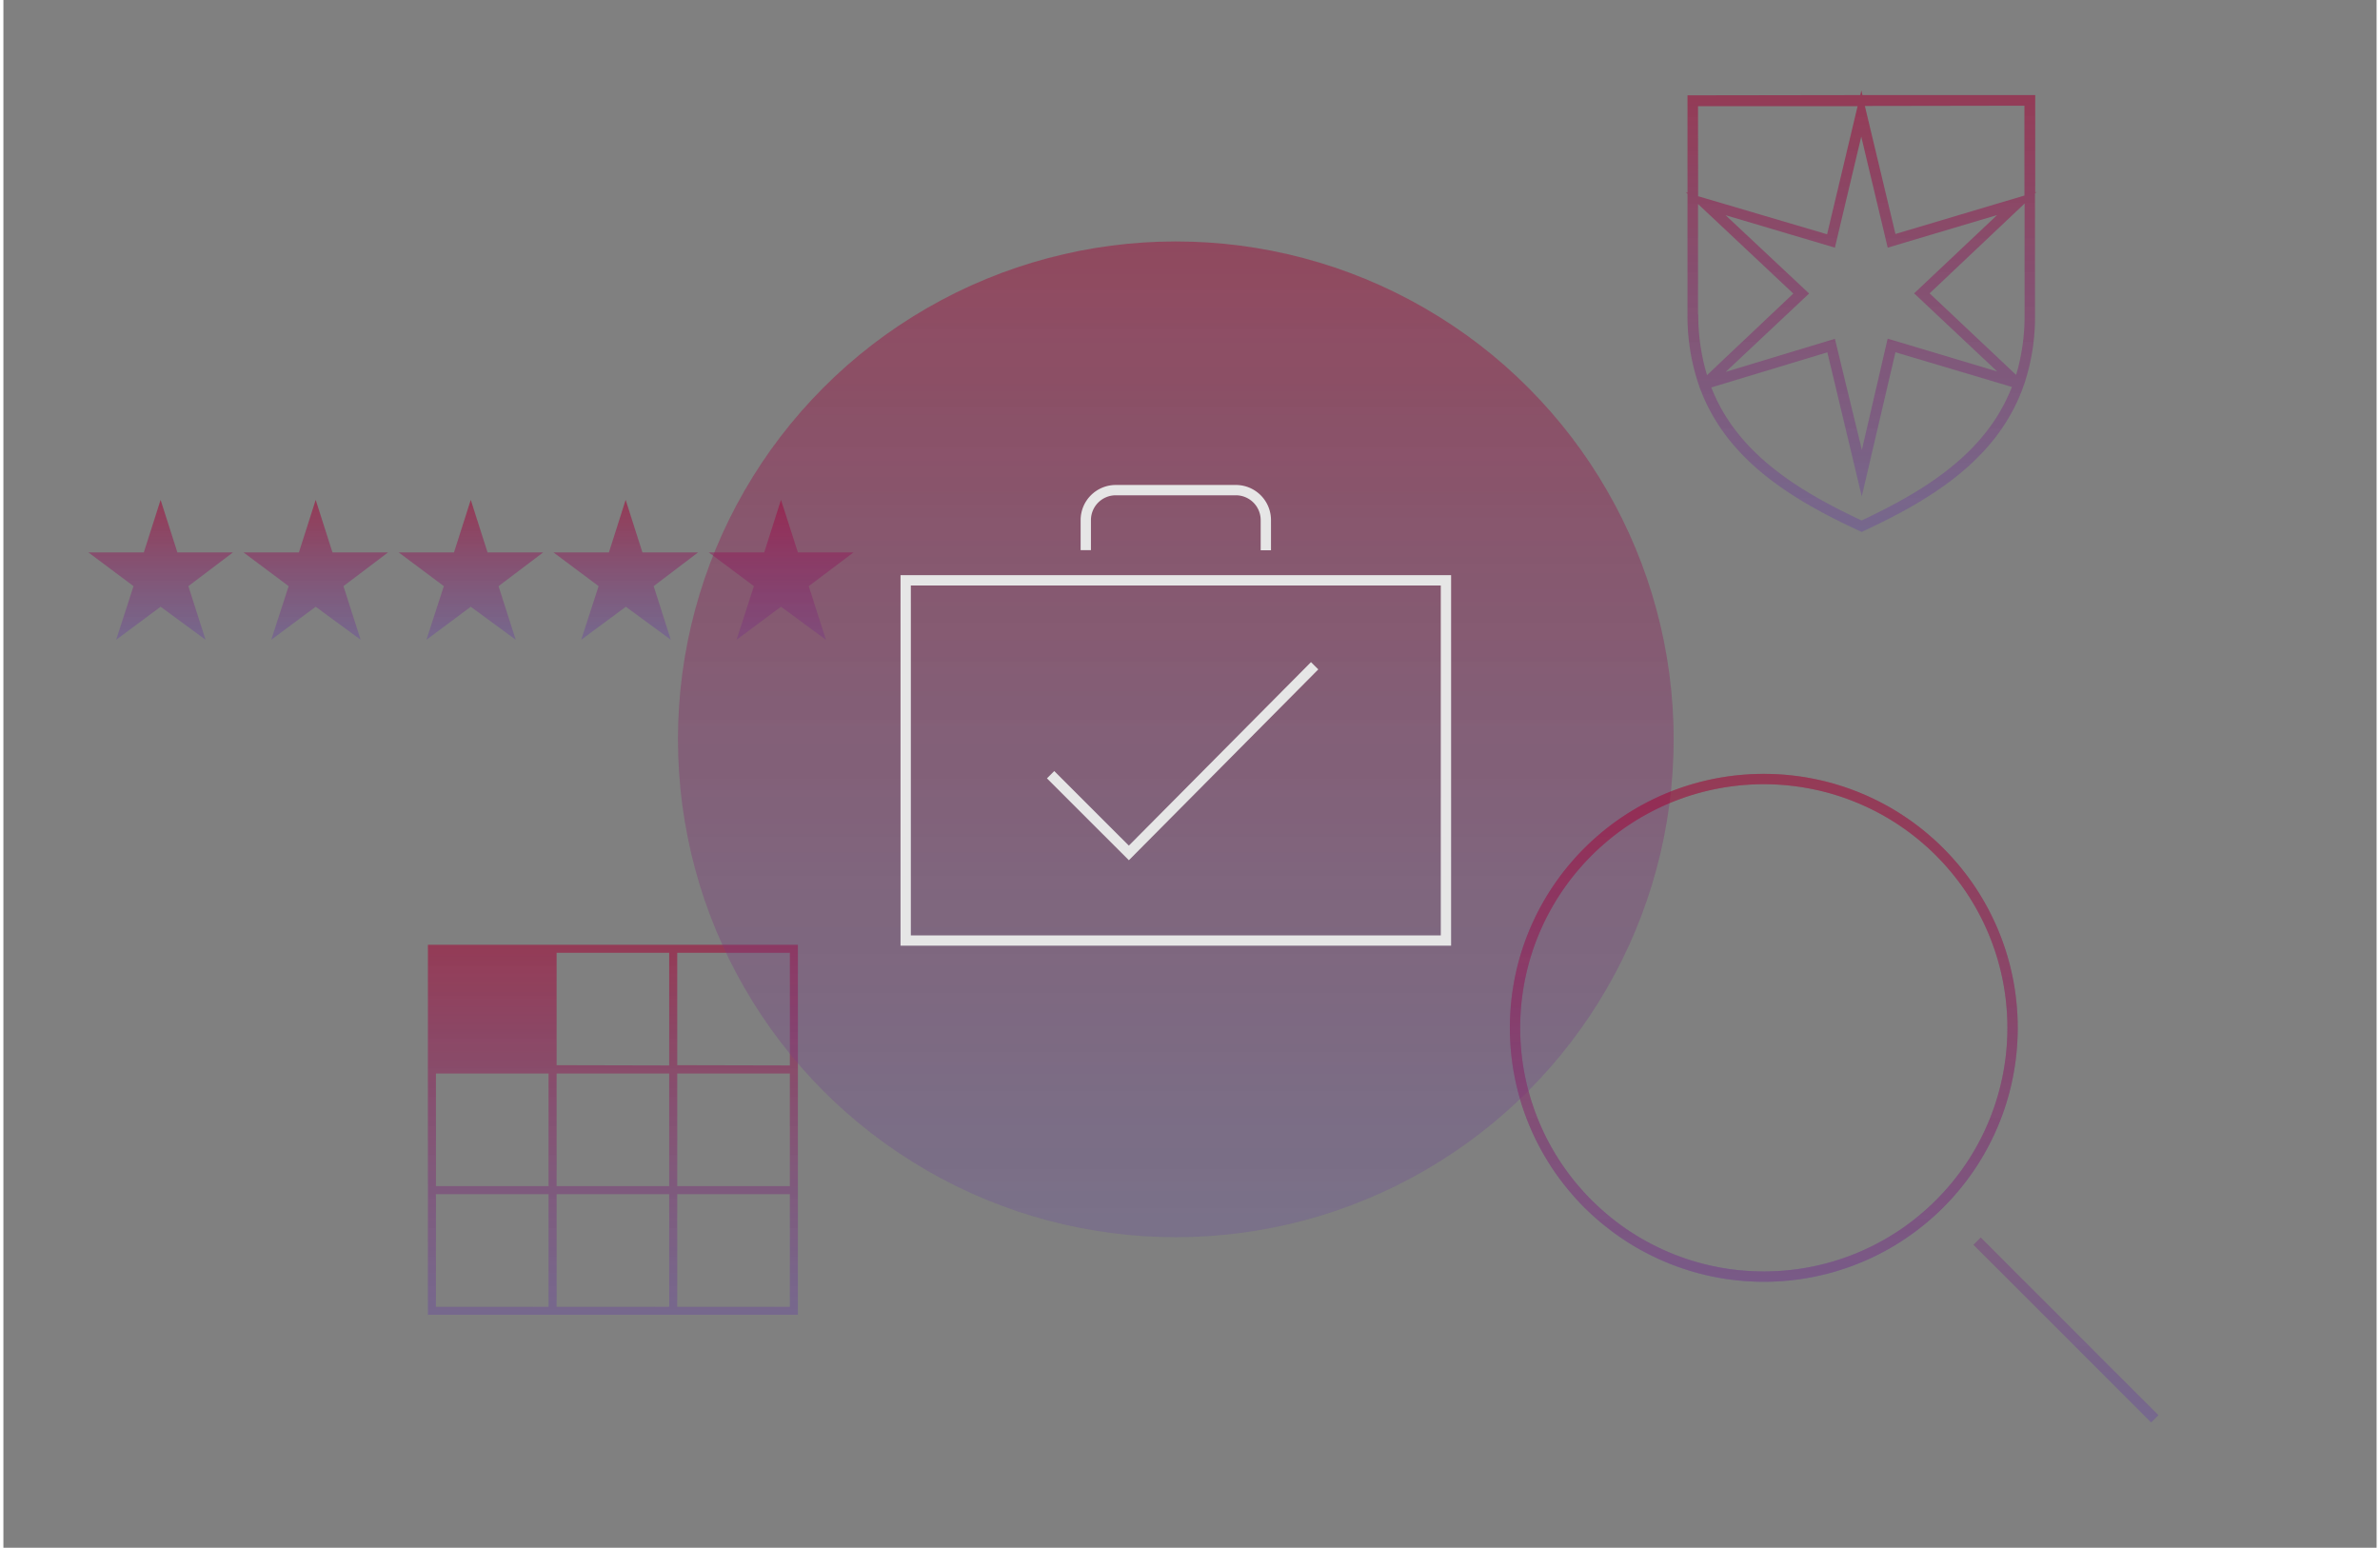
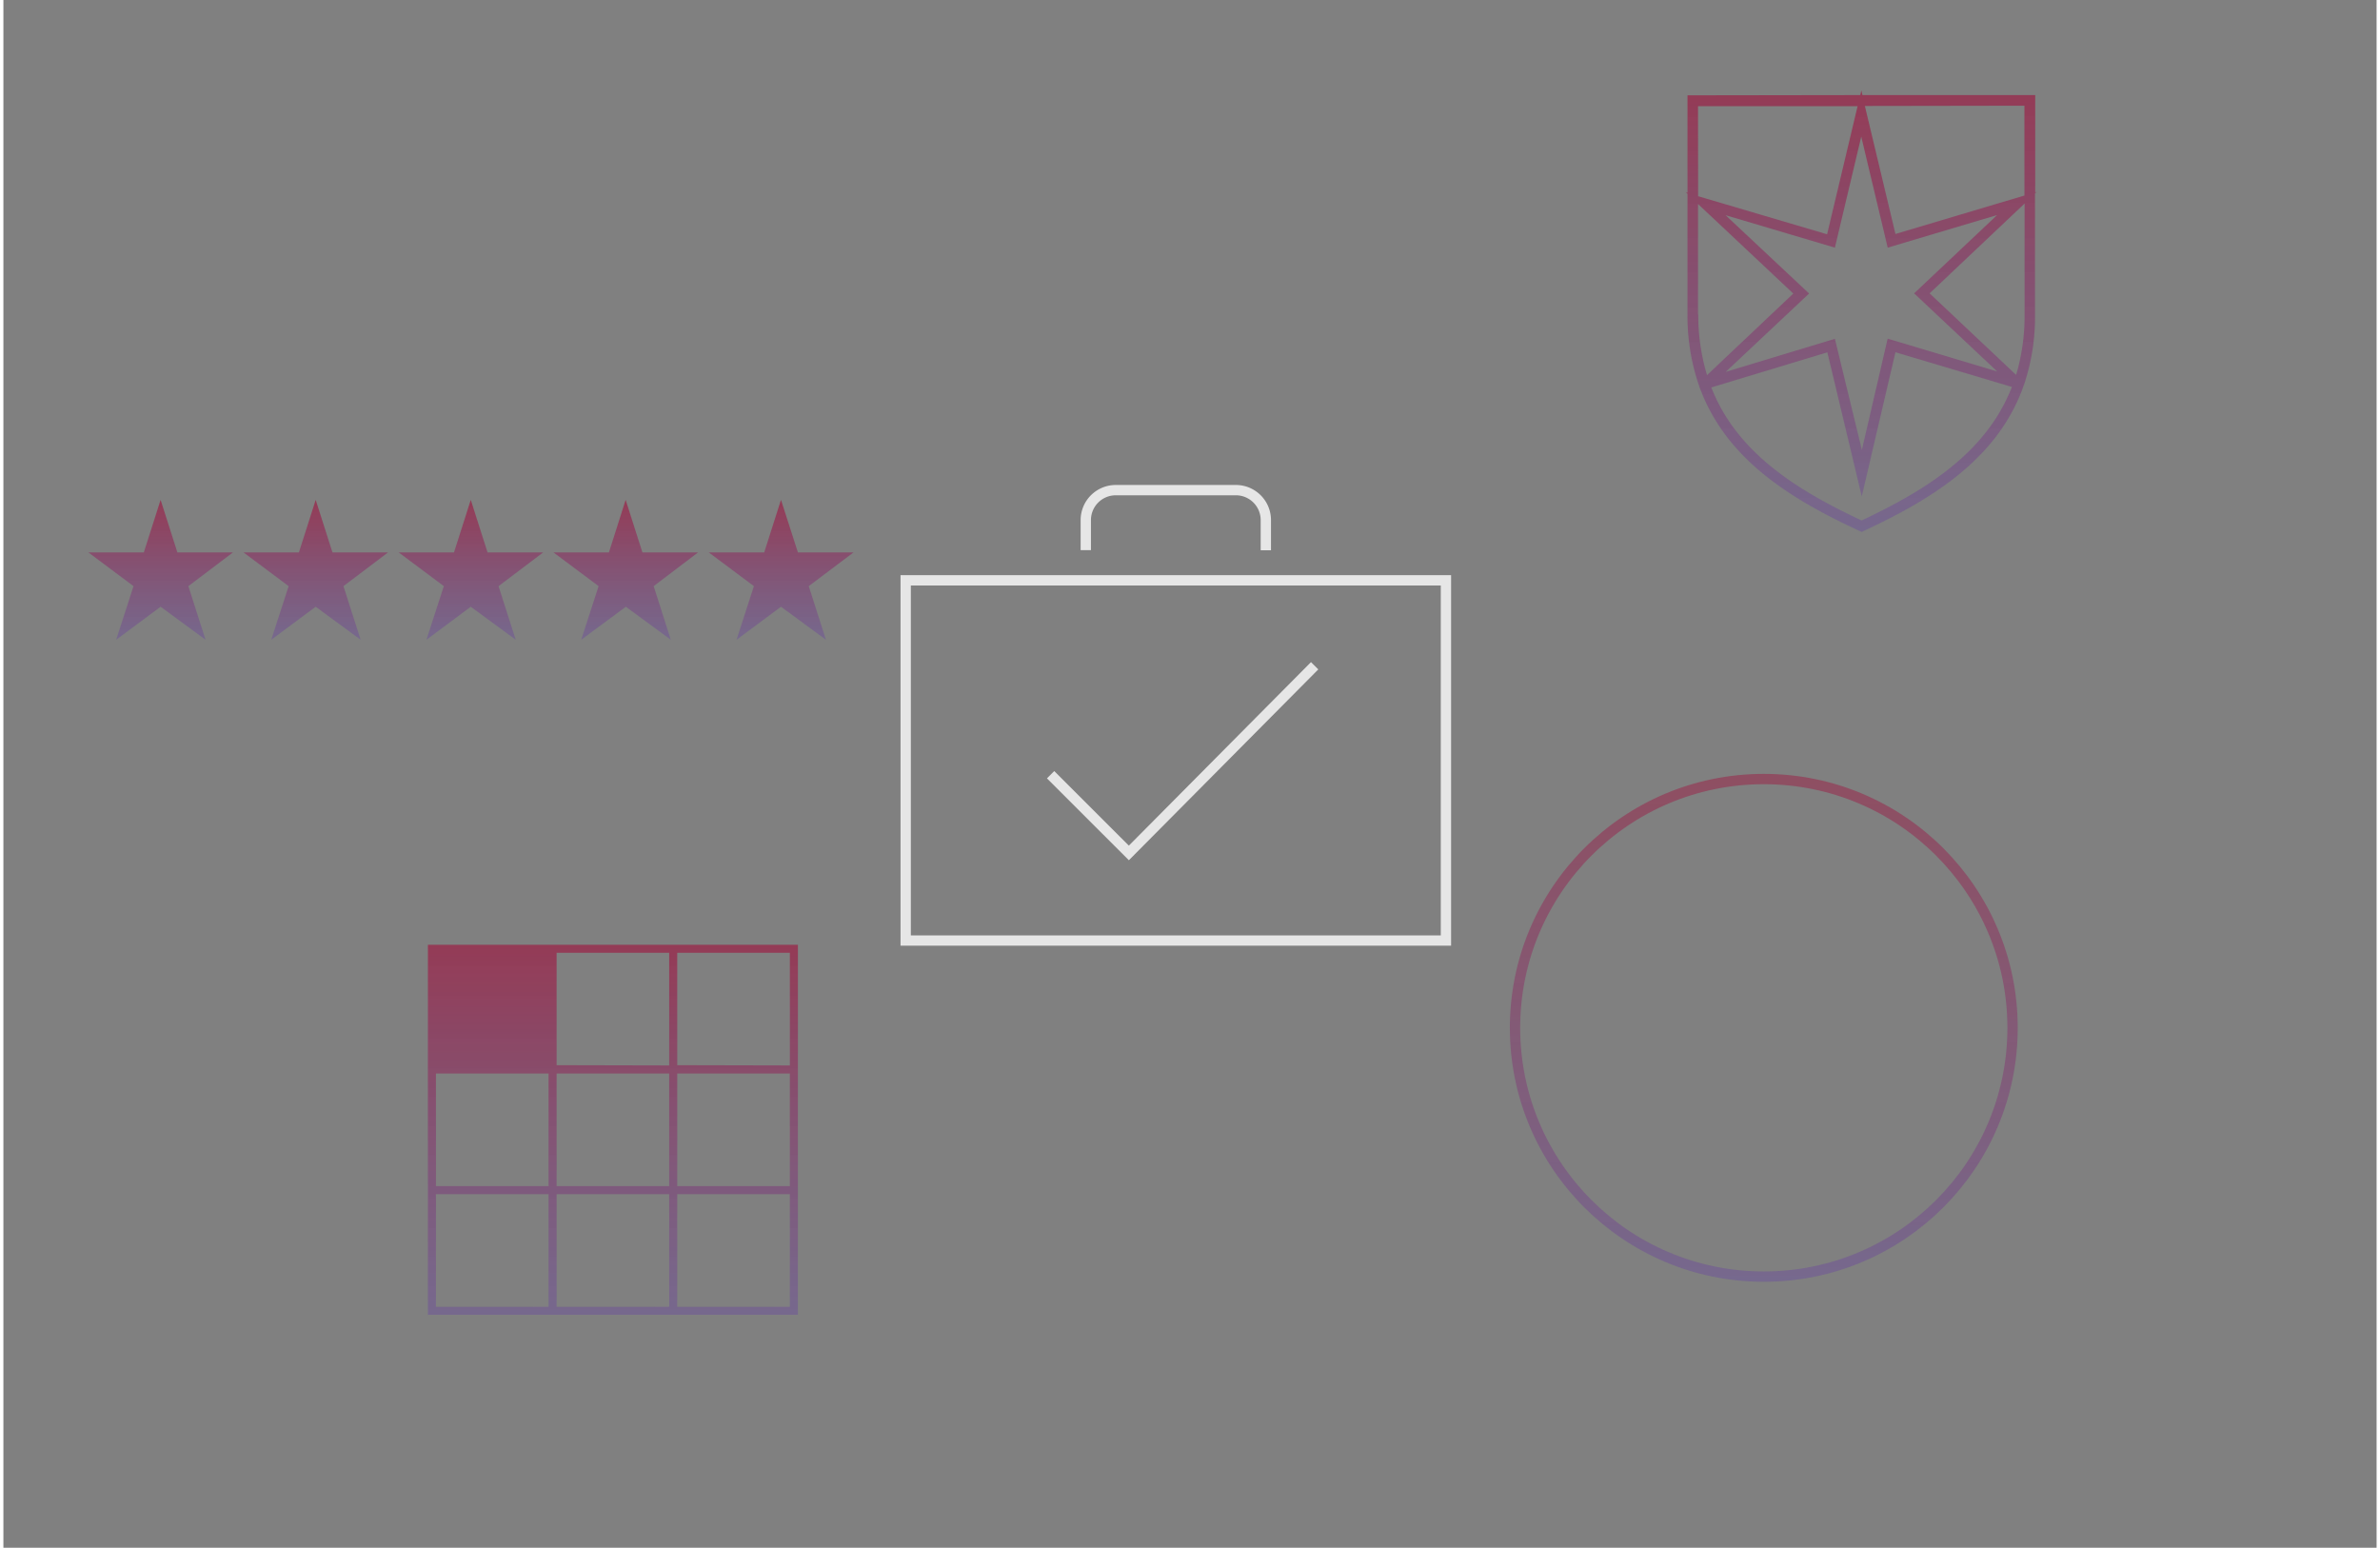
<svg xmlns="http://www.w3.org/2000/svg" xmlns:xlink="http://www.w3.org/1999/xlink" width="326" height="212" viewBox="0 0 460 300">
  <rect x="0" y="0" width="460" height="300" fill="#808080" stroke="none" />
  <defs>
    <style>
            .cls-1{isolation:isolate;}.cls-2,.cls-4,.cls-8{opacity:0.9;}.cls-3{fill:url(#linear-gradient);}.cls-4{fill:url(#linear-gradient-2);}.cls-10,.cls-12,.cls-13,.cls-5{fill:none;}.cls-6{fill:url(#linear-gradient-3);}.cls-7{opacity:0.8;}.cls-8{mix-blend-mode:darken;}.cls-9{fill:url(#linear-gradient-4);}.cls-10{stroke:#fff;}.cls-10,.cls-12,.cls-13{stroke-miterlimit:10;stroke-width:2px;}.cls-11{opacity:0.65;}.cls-12{stroke:url(#linear-gradient-5);}.cls-13{stroke:url(#linear-gradient-6);}
        </style>
    <linearGradient id="linear-gradient" x1="-1049.16" y1="-1320.14" x2="-1120.87" y2="-1320.14" gradientTransform="translate(-1202 1304) rotate(90)" gradientUnits="userSpaceOnUse">
      <stop offset="0" stop-color="#6a4c9e" stop-opacity="0.5" />
      <stop offset="1" stop-color="#a50032" stop-opacity="0.6" />
    </linearGradient>
    <linearGradient id="linear-gradient-2" x1="90.61" y1="124" x2="90.61" y2="96.89" gradientTransform="matrix(1, 0, 0, 1, 0, 0)" xlink:href="#linear-gradient" />
    <linearGradient id="linear-gradient-3" x1="360.22" y1="103.15" x2="360.1" y2="17.58" gradientUnits="userSpaceOnUse">
      <stop offset="0" stop-color="#6a4c9e" stop-opacity="0.5" />
      <stop offset="1" stop-color="#a50032" stop-opacity="0.6" />
    </linearGradient>
    <linearGradient id="linear-gradient-4" x1="227.25" y1="239.8" x2="227.25" y2="46.8" gradientUnits="userSpaceOnUse">
      <stop offset="0" stop-color="#6a4c9e" stop-opacity="0.4" />
      <stop offset="1" stop-color="#a50032" stop-opacity="0.6" />
    </linearGradient>
    <linearGradient id="linear-gradient-5" x1="341.22" y1="248.44" x2="341.22" y2="150" gradientUnits="userSpaceOnUse">
      <stop offset="0" stop-color="#6a4c9e" stop-opacity="0.7" />
      <stop offset="1" stop-color="#a50032" stop-opacity="0.6" />
    </linearGradient>
    <linearGradient id="linear-gradient-6" x1="354.85" y1="275.71" x2="354.85" y2="150" xlink:href="#linear-gradient-5" />
  </defs>
  <title>Selection-Services_2c</title>
  <g class="cls-1">
    <g id="Layer_1" data-name="Layer 1">
      <g class="cls-2">
        <path class="cls-3" d="M154,231.46V183.13H82.28v71.71H154Zm-46.77-25V184.68h21.82v21.83Zm23.38,0V184.68h21.83v21.83ZM83.84,229.9V208.07h21.83V229.9Zm23.39,0V208.07h21.82V229.9Zm23.38,0V208.07h21.83V229.9ZM83.84,253.29V231.46h21.83v21.83Zm23.39,0V231.46h21.82v21.83Zm23.38,0V231.46h21.83v21.83Z" />
      </g>
      <path class="cls-4" d="M35.85,113.61,39.18,124l-8.71-6.4L21.86,124l3.36-10.39-8.75-6.54H27.22l3.25-10.18,3.25,10.18H44.5Zm30.06,0L69.24,124l-8.71-6.4L51.92,124l3.37-10.39-8.75-6.54H57.28l3.25-10.18,3.25,10.18H74.56Zm30.06,0L99.3,124l-8.71-6.4L82,124l3.37-10.39-8.75-6.54H87.34l3.25-10.18,3.25,10.18h10.79Zm30.07,0L129.36,124l-8.71-6.4L112,124l3.37-10.39-8.75-6.54h10.75l3.24-10.18,3.25,10.18h10.79Zm30.06,0L159.43,124l-8.71-6.4-8.61,6.4,3.36-10.39-8.75-6.54h10.75l3.25-10.18L154,107.07h10.78Z" />
      <g class="cls-2">
        <path class="cls-5" d="M328.5,39.54l0,21.41a39.63,39.63,0,0,0,1.7,11.76L346.94,56.9Z" />
        <polygon class="cls-5" points="333.81 41.71 349.95 56.89 333.88 72.08 355.04 65.68 360.19 87.23 365.23 65.66 386.47 72.02 370.36 56.86 386.45 41.63 365.24 47.95 360.11 26.48 355 47.96 333.81 41.71" />
        <polygon class="cls-5" points="359.4 20.54 328.47 20.58 328.49 37.99 353.5 45.37 359.4 20.54" />
-         <polygon class="cls-5" points="391.76 37.9 391.74 20.49 360.81 20.54 366.74 45.35 391.76 37.9" />
        <path class="cls-5" d="M360.21,96.21l-6.67-27.92L331.05,75.1c5,12.7,16.69,20,29.16,25.77C372.67,95,384.36,87.73,389.31,75l-22.57-6.75Z" />
        <path class="cls-5" d="M373.36,56.86l16.78,15.77a40.12,40.12,0,0,0,1.66-11.77l0-21.41Z" />
        <path class="cls-6" d="M394.16,37.19l-.33.1,0-18.86-33.49,0-.21-.89-.21.89-33.49.05,0,18.86-.34-.1.34.32,0,23.35a42,42,0,0,0,2.07,13.36c.08.23.17.47.24.71s.17.46.27.69c5.2,13.55,17.6,21.15,30.74,27.23l.44.21.43-.21c13.12-6.11,25.5-13.75,30.67-27.32l.5-1.4a41.47,41.47,0,0,0,2-13.36l0-23.36Zm-2.42-16.7,0,17.41-25,7.45-5.93-24.81m-.7,5.94L365.24,48l21.21-6.32L370.36,56.86,386.47,72l-21.24-6.36-5,21.57L355,65.68l-21.16,6.4L350,56.89,333.81,41.71,355,48Zm-31.64-5.9,30.93,0-5.91,24.83-25-7.38Zm0,40.37,0-21.41L346.94,56.9,330.22,72.71A39.63,39.63,0,0,1,328.52,61Zm31.69,39.92C347.74,95.06,336,87.8,331.05,75.1l22.49-6.81,6.67,27.92,6.53-27.94L389.31,75C384.36,87.73,372.67,95,360.21,100.87Zm29.93-28.24L373.36,56.86l18.41-17.41,0,21.41A40.12,40.12,0,0,1,390.14,72.63Z" />
      </g>
      <g class="cls-7">
        <g class="cls-8">
-           <circle class="cls-9" cx="227.25" cy="143.3" r="96.5" />
-         </g>
+           </g>
        <path class="cls-10" d="M279.61,182.3H174.89V112.48H279.61ZM244.7,106.66v-5.82A5.81,5.81,0,0,0,238.89,95H215.61a5.81,5.81,0,0,0-5.81,5.81v5.82" />
        <polyline class="cls-10" points="202.98 150.16 218.15 165.32 254.16 129.04" />
      </g>
      <g class="cls-11">
        <circle class="cls-12" cx="341.22" cy="199.22" r="48.22" />
-         <path class="cls-13" d="M389.44,199.22A48.22,48.22,0,1,1,341.22,151,48.22,48.22,0,0,1,389.44,199.22ZM417,275l-34.44-34.44" />
      </g>
    </g>
  </g>
</svg>